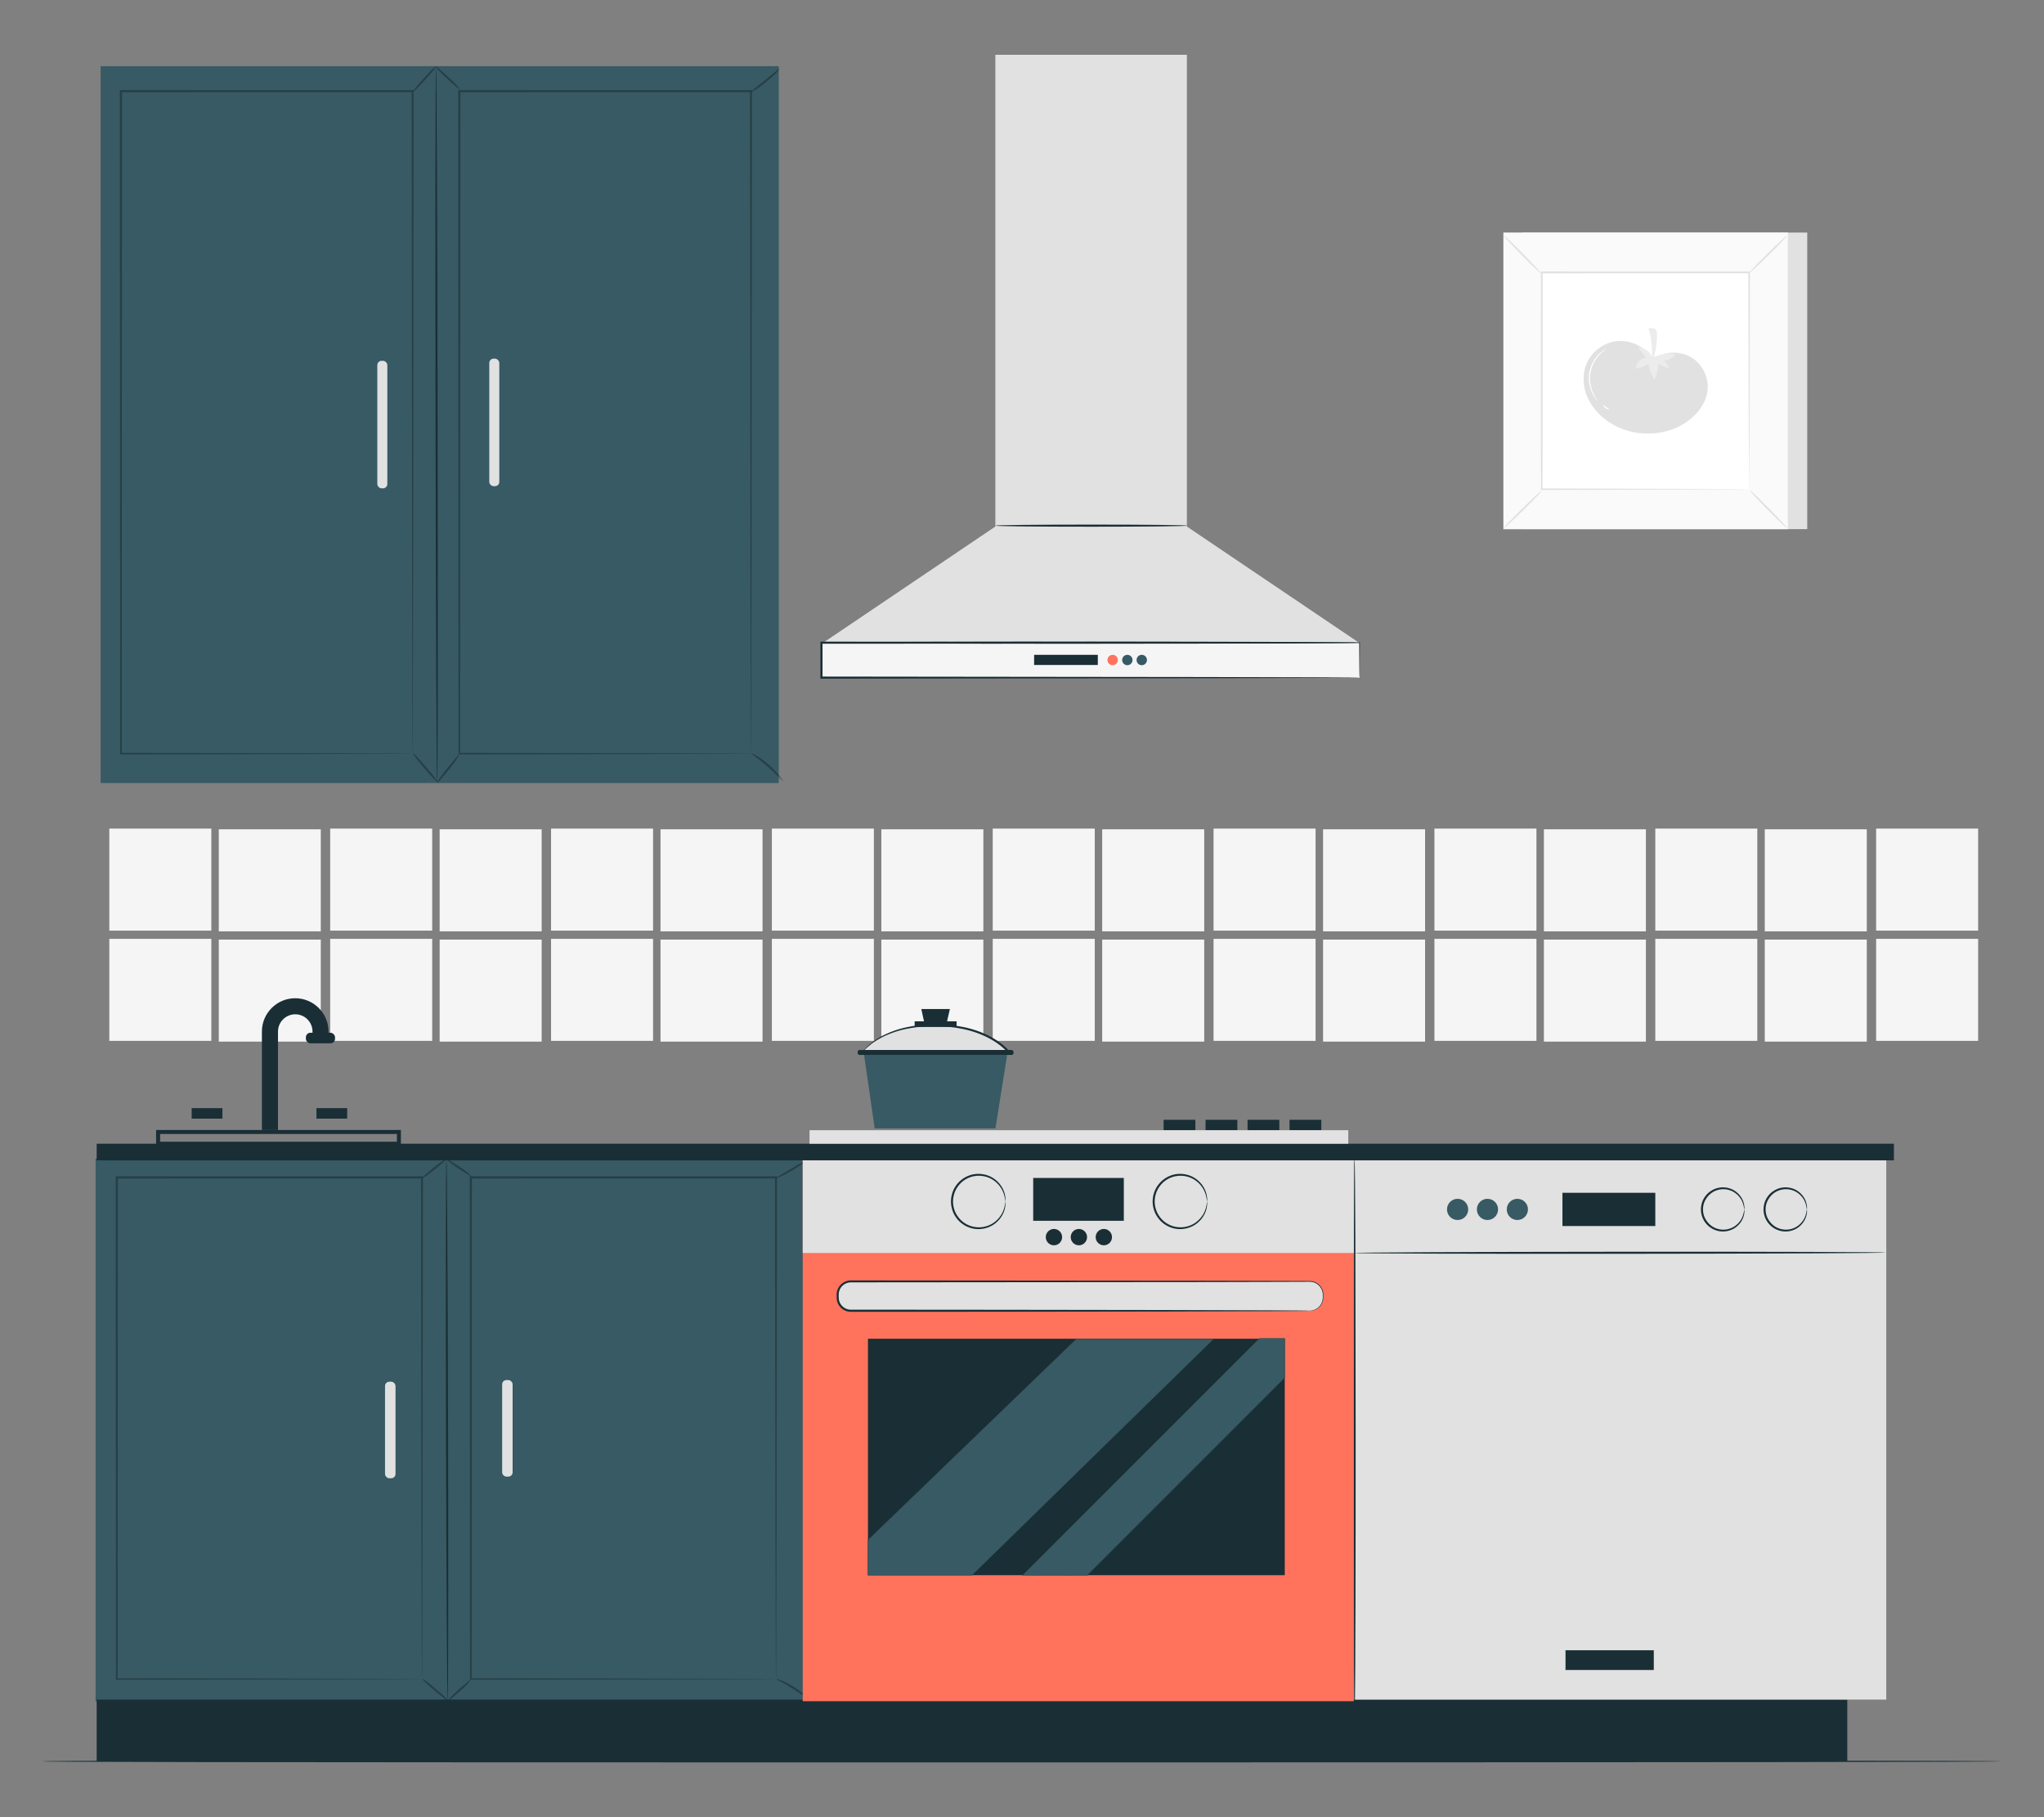
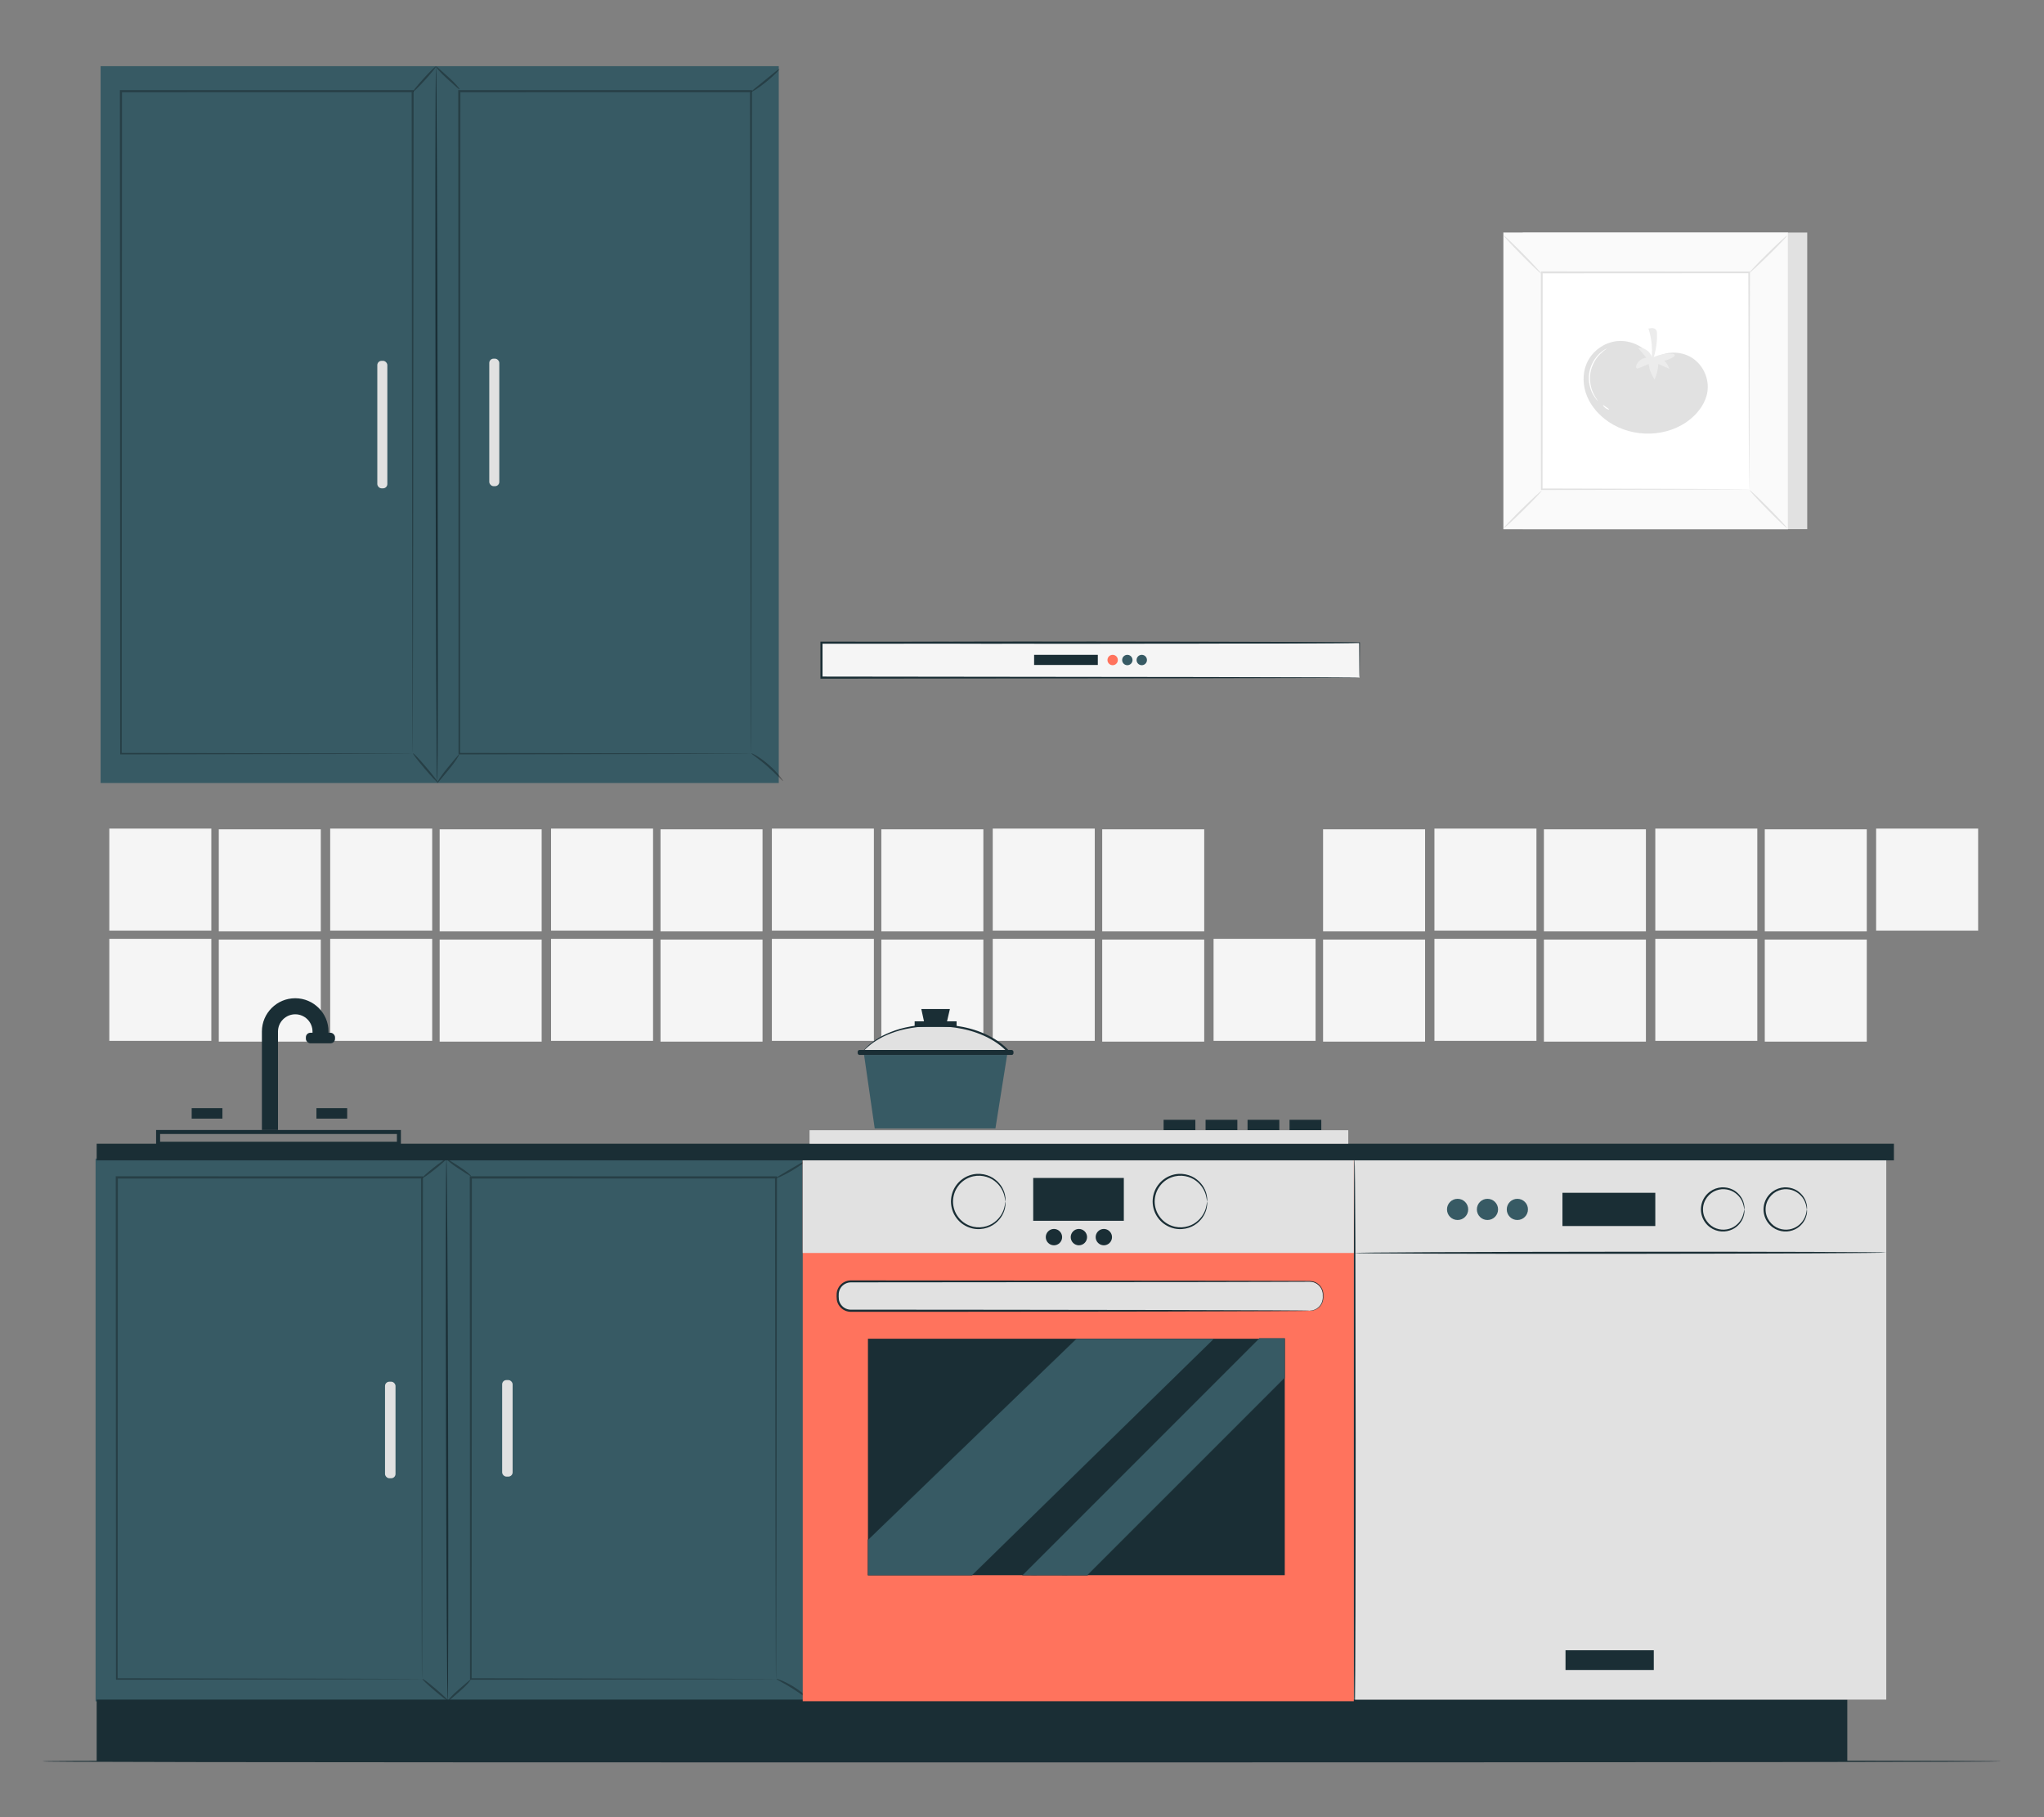
<svg xmlns="http://www.w3.org/2000/svg" id="Layer_2" data-name="Layer 2" viewBox="0 0 540 480">
  <rect x="0" y="0" width="540" height="480" fill="#808080" stroke="none" />
  <defs>
    <style>
      .cls-1 {
        fill: #ff735d;
      }

      .cls-1, .cls-2, .cls-3, .cls-4, .cls-5, .cls-6, .cls-7, .cls-8, .cls-9, .cls-10 {
        stroke-width: 0px;
      }

      .cls-2 {
        fill: #375a64;
      }

      .cls-3 {
        fill: #e1e1e1;
      }

      .cls-4 {
        fill: #ececec;
      }

      .cls-6 {
        fill: #f5f5f5;
      }

      .cls-7 {
        fill: none;
      }

      .cls-8 {
        fill: #1a2e35;
      }

      .cls-9 {
        fill: #fff;
      }

      .cls-11 {
        opacity: .3;
      }

      .cls-10 {
        fill: #fafafa;
      }
    </style>
  </defs>
  <g id="Layer_2-2" data-name="Layer 2">
    <g>
      <rect class="cls-7" width="540" height="480" />
      <g>
        <g>
          <g>
            <rect class="cls-6" x="28.88" y="218.87" width="26.95" height="26.95" />
            <rect class="cls-6" x="57.8" y="219.06" width="26.95" height="26.95" />
            <rect class="cls-6" x="87.23" y="218.87" width="26.95" height="26.95" />
            <rect class="cls-6" x="116.15" y="219.06" width="26.95" height="26.95" />
            <rect class="cls-6" x="145.58" y="218.87" width="26.95" height="26.95" />
            <rect class="cls-6" x="174.5" y="219.06" width="26.95" height="26.95" />
            <rect class="cls-6" x="203.92" y="218.87" width="26.95" height="26.95" />
            <rect class="cls-6" x="232.84" y="219.06" width="26.95" height="26.95" />
            <rect class="cls-6" x="262.27" y="218.87" width="26.95" height="26.95" />
            <rect class="cls-6" x="291.19" y="219.06" width="26.95" height="26.95" />
-             <rect class="cls-6" x="320.61" y="218.87" width="26.95" height="26.95" />
            <rect class="cls-6" x="349.54" y="219.06" width="26.95" height="26.95" />
            <rect class="cls-6" x="378.96" y="218.87" width="26.95" height="26.95" />
            <rect class="cls-6" x="407.88" y="219.06" width="26.95" height="26.95" />
            <rect class="cls-6" x="437.31" y="218.87" width="26.95" height="26.95" />
            <rect class="cls-6" x="466.23" y="219.06" width="26.95" height="26.95" />
            <rect class="cls-6" x="495.65" y="218.87" width="26.95" height="26.95" />
          </g>
          <g>
            <rect class="cls-6" x="28.88" y="247.99" width="26.95" height="26.95" />
            <rect class="cls-6" x="57.8" y="248.19" width="26.95" height="26.95" />
            <rect class="cls-6" x="87.23" y="247.99" width="26.95" height="26.95" />
            <rect class="cls-6" x="116.15" y="248.19" width="26.95" height="26.95" />
            <rect class="cls-6" x="145.58" y="247.99" width="26.95" height="26.95" />
            <rect class="cls-6" x="174.5" y="248.19" width="26.95" height="26.95" />
            <rect class="cls-6" x="203.92" y="247.99" width="26.95" height="26.95" />
            <rect class="cls-6" x="232.84" y="248.19" width="26.95" height="26.95" />
            <rect class="cls-6" x="262.27" y="247.99" width="26.95" height="26.95" />
            <rect class="cls-6" x="291.19" y="248.19" width="26.95" height="26.95" />
            <rect class="cls-6" x="320.61" y="247.99" width="26.95" height="26.95" />
            <rect class="cls-6" x="349.54" y="248.19" width="26.95" height="26.95" />
            <rect class="cls-6" x="378.96" y="247.99" width="26.95" height="26.95" />
            <rect class="cls-6" x="407.88" y="248.19" width="26.95" height="26.95" />
            <rect class="cls-6" x="437.31" y="247.99" width="26.95" height="26.95" />
            <rect class="cls-6" x="466.23" y="248.19" width="26.95" height="26.95" />
-             <rect class="cls-6" x="495.65" y="247.99" width="26.95" height="26.95" />
          </g>
        </g>
        <g>
          <g>
            <rect class="cls-3" x="402.29" y="61.43" width="75.16" height="78.34" />
            <g>
              <rect class="cls-10" x="397.2" y="61.43" width="75.16" height="78.34" />
              <path class="cls-3" d="m472.38,139.79h-75.2V61.4h75.2v78.39Zm-75.15-.05h75.11V61.45h-75.11v78.3Z" />
            </g>
            <rect class="cls-9" x="407.3" y="71.96" width="54.95" height="57.28" />
            <path class="cls-3" d="m407.3,129.62c.04.05-.48.65-1.36,1.58-.88.93-2.11,2.18-3.49,3.54-1.38,1.36-2.65,2.58-3.59,3.44-.94.86-1.54,1.37-1.59,1.32-.05-.05.47-.64,1.35-1.57.88-.93,2.11-2.18,3.5-3.55,1.39-1.37,2.66-2.58,3.6-3.44.94-.86,1.54-1.37,1.58-1.32Z" />
            <path class="cls-3" d="m462.25,129.48c.05-.04.65.48,1.58,1.36.93.88,2.18,2.11,3.54,3.49,1.36,1.38,2.57,2.65,3.44,3.59s1.37,1.54,1.32,1.59c-.05.05-.64-.47-1.57-1.35-.93-.88-2.18-2.11-3.55-3.5-1.37-1.39-2.58-2.66-3.44-3.6-.86-.94-1.37-1.54-1.32-1.58Z" />
            <path class="cls-3" d="m462.1,72.11c-.04-.05.48-.65,1.36-1.58.88-.93,2.11-2.18,3.49-3.54,1.38-1.36,2.65-2.58,3.59-3.44.94-.86,1.54-1.37,1.59-1.32.05.05-.47.64-1.35,1.57-.88.93-2.11,2.18-3.5,3.55-1.39,1.37-2.66,2.58-3.6,3.44-.94.86-1.54,1.37-1.58,1.32Z" />
            <path class="cls-3" d="m407.15,72.25c-.05.04-.65-.48-1.58-1.36-.93-.88-2.18-2.11-3.54-3.49-1.36-1.38-2.58-2.65-3.44-3.59-.86-.94-1.37-1.54-1.32-1.59.05-.05.64.47,1.57,1.35.93.88,2.18,2.11,3.55,3.5,1.37,1.39,2.58,2.66,3.44,3.6.86.94,1.37,1.54,1.32,1.58Z" />
            <path class="cls-3" d="m462.1,129.24s0-.1-.01-.28c0-.2,0-.46-.01-.8,0-.72-.01-1.75-.02-3.09-.01-2.71-.03-6.66-.06-11.67-.03-10.03-.06-24.32-.11-41.44l.21.21c-16,0-34.78.02-54.79.03h0l.24-.24c-.01,21.02-.02,40.69-.03,57.28l-.21-.21c16.42.04,30.09.08,39.68.11,4.79.02,8.56.04,11.15.05,1.28.01,2.26.02,2.95.02.32,0,.57,0,.76.01.17,0,.26,0,.27.01,0,0-.08,0-.24.01-.18,0-.42,0-.74.01-.68,0-1.65.01-2.91.02-2.58.01-6.33.03-11.1.05-9.62.03-23.34.06-39.81.11h-.21s0-.21,0-.21c0-16.59-.02-36.26-.03-57.28v-.24s.24,0,.24,0h0c20.01.01,38.8.02,54.79.03h.21s0,.21,0,.21c-.04,17.17-.08,31.51-.11,41.57-.02,4.99-.04,8.92-.06,11.63-.01,1.32-.02,2.34-.02,3.05,0,.33,0,.59-.01.78,0,.17,0,.26-.01.25Z" />
          </g>
          <g>
            <path class="cls-3" d="m436.38,94.44c-1.95-2.93-5.58-4.66-9.09-4.34s-6.75,2.7-8.13,5.95c-1.16,2.73-1.01,5.93.14,8.67,1.14,2.74,3.22,5.03,5.67,6.7,6.42,4.38,15.74,4.18,21.71-.8,2.22-1.85,4-4.37,4.41-7.23.47-3.3-1.07-6.81-3.82-8.7-2.75-1.89-6.58-2.06-9.49-.42" />
            <path class="cls-4" d="m436.41,94.42c-.38-1.57-2.04-2.71-3.63-2.51.72.85,1.43,1.71,2.15,2.56-1.17.15-2.22.97-2.64,2.07-.1.26-.13.63.12.76.17.09.37.02.54-.06.87-.36,1.74-.72,2.61-1.08.18,1.45.72,2.86,1.56,4.06.59-1.28.93-2.67.99-4.08.96.43,1.92.85,2.89,1.28-.22-.83-.7-1.58-1.36-2.14.85-.16,1.68-.48,2.41-.94.22-.14.47-.38.37-.62-.08-.19-.31-.24-.51-.26-1.89-.18-3.84.22-5.5,1.14" />
            <path class="cls-4" d="m436.22,95.5c.45-2.91.2-5.92-.72-8.71.69-.15,1.54-.26,1.98.29.26.32.29.76.29,1.16.04,2.75-.49,5.5-1.54,8.04" />
            <path class="cls-9" d="m422.2,105.96s-.18-.14-.45-.45c-.27-.31-.62-.8-.97-1.45-.69-1.29-1.29-3.36-.92-5.62.38-2.26,1.61-4.03,2.68-5.03.54-.51,1.03-.86,1.38-1.06.35-.21.56-.3.57-.28.04.05-.78.47-1.8,1.51-1.01,1.01-2.16,2.75-2.52,4.92-.36,2.17.18,4.18.81,5.47.63,1.3,1.27,1.96,1.22,2Z" />
            <path class="cls-9" d="m425.1,108.15c-.03.08-.49-.02-.94-.35-.46-.33-.7-.73-.64-.78.07-.06.4.22.82.52.42.3.79.52.76.61Z" />
          </g>
        </g>
        <g>
          <g>
            <rect class="cls-2" x="25.25" y="306.04" width="187.42" height="143.36" />
            <path class="cls-8" d="m118.27,449.4c-.15,0-.35-32.08-.44-71.65-.09-39.58-.04-71.66.11-71.66.15,0,.35,32.08.44,71.66.09,39.57.04,71.65-.11,71.65Z" />
            <rect class="cls-3" x="101.71" y="364.97" width="2.77" height="25.5" rx="1.13" ry="1.13" transform="translate(206.2 755.44) rotate(180)" />
            <rect class="cls-3" x="132.66" y="364.54" width="2.77" height="25.5" rx="1.13" ry="1.13" transform="translate(268.09 754.58) rotate(180)" />
            <g class="cls-11">
              <path class="cls-5" d="m111.49,443.53s-.01-.22-.02-.65c0-.44,0-1.06-.02-1.88,0-1.67-.02-4.11-.03-7.29-.02-6.36-.04-15.64-.07-27.35-.03-23.39-.07-56.48-.12-95.32l.25.25c-24.8,0-52.05.01-80.61.02h-.01l.28-.28c-.02,50.36-.04,96.63-.06,132.49l-.22-.22c24.66.05,44.79.09,58.77.11,6.99.02,12.44.04,16.16.05,1.85.01,3.27.02,4.23.02.96,0,1.46.02,1.46.02,0,0-.47.02-1.42.02-.96,0-2.36.01-4.19.02-3.71.01-9.14.03-16.11.05-14.01.03-34.18.07-58.9.11h-.22s0-.22,0-.22c-.02-35.86-.04-82.13-.06-132.49v-.28s.28,0,.28,0h.01c28.56,0,55.81.01,80.61.02h.26s0,.26,0,.26c-.05,38.91-.09,72.06-.12,95.49-.03,11.68-.05,20.94-.07,27.29-.01,3.15-.02,5.58-.03,7.24,0,.81-.01,1.43-.02,1.86,0,.41-.02.62-.02.62Z" />
            </g>
            <g class="cls-11">
              <path class="cls-5" d="m117.94,306.09c.09.12-1.26,1.36-3.03,2.77-1.77,1.41-3.28,2.46-3.38,2.34-.09-.12,1.26-1.36,3.03-2.77,1.77-1.41,3.28-2.46,3.38-2.34Z" />
            </g>
            <g class="cls-11">
              <path class="cls-5" d="m118.4,449.26c-.1.12-1.71-1.09-3.59-2.69-1.88-1.6-3.33-2.99-3.23-3.11.1-.12,1.7,1.09,3.59,2.69,1.88,1.6,3.33,2.99,3.23,3.11Z" />
            </g>
            <g class="cls-11">
              <path class="cls-5" d="m205.01,443.53s-.01-.22-.02-.65c0-.44,0-1.06-.02-1.88,0-1.67-.02-4.11-.03-7.29-.02-6.36-.04-15.64-.07-27.35-.03-23.39-.07-56.48-.12-95.32l.26.25c-24.8,0-52.05.01-80.61.02h-.01l.28-.28c-.02,50.36-.04,96.63-.06,132.49l-.22-.22c24.66.05,44.79.09,58.77.11,6.99.02,12.44.04,16.16.05,1.85.01,3.27.02,4.23.02.96,0,1.46.02,1.46.02,0,0-.47.02-1.42.02-.96,0-2.36.01-4.19.02-3.71.01-9.14.03-16.11.05-14.01.03-34.18.07-58.9.11h-.22s0-.22,0-.22c-.02-35.86-.04-82.13-.06-132.49v-.28s.28,0,.28,0h.01c28.56,0,55.81.01,80.61.02h.26s0,.26,0,.26c-.05,38.91-.09,72.06-.12,95.49-.03,11.68-.05,20.94-.07,27.29-.01,3.15-.02,5.58-.03,7.24,0,.81-.01,1.43-.02,1.86,0,.41-.02.62-.02.62Z" />
            </g>
            <g class="cls-11">
              <path class="cls-5" d="m212.89,306.58c.09.12-1.53,1.39-3.71,2.67-2.18,1.28-4.07,2.08-4.13,1.94-.07-.14,1.7-1.15,3.85-2.42,2.16-1.27,3.9-2.32,3.99-2.19Z" />
            </g>
            <g class="cls-11">
              <path class="cls-5" d="m124.45,310.68c-.09.1-1.55-.88-3.41-2.07-1.86-1.19-3.22-2.4-3.11-2.53.09-.1,1.55.88,3.41,2.07,1.86,1.19,3.22,2.4,3.11,2.53Z" />
            </g>
            <g class="cls-11">
              <path class="cls-5" d="m124.31,443.69c.13.11-1.09,1.57-2.84,3.06-1.75,1.49-3.1,2.74-3.2,2.65-.13-.11,1.09-1.57,2.84-3.06,1.75-1.49,3.1-2.74,3.2-2.65Z" />
            </g>
            <g class="cls-11">
              <path class="cls-5" d="m213.87,449.01c-.11.12-1.9-1.36-4.32-2.88-2.41-1.53-4.52-2.52-4.45-2.67.05-.13,2.29.64,4.75,2.2,2.46,1.55,4.12,3.25,4.02,3.35Z" />
            </g>
          </g>
          <rect class="cls-8" x="25.54" y="448.94" width="462.49" height="16.31" />
          <rect class="cls-8" x="25.54" y="302.11" width="474.81" height="4.39" />
          <path class="cls-8" d="m105.91,302.64H41.24v-4.16h64.67v4.16Zm-63.61-1.06h62.56v-2.04h-62.56v2.04Z" />
          <path class="cls-8" d="m73.42,298.49h-4.23v-26.01c0-4.85,3.95-8.8,8.8-8.8s8.8,3.95,8.8,8.8v1.18h-4.23v-1.18c0-2.52-2.05-4.56-4.56-4.56s-4.56,2.05-4.56,4.56v26.01Z" />
          <rect class="cls-8" x="80.81" y="272.8" width="7.7" height="2.79" rx="1.19" ry="1.19" />
          <rect class="cls-8" x="50.64" y="292.71" width="8.12" height="2.77" />
          <rect class="cls-8" x="83.6" y="292.71" width="8.12" height="2.77" />
        </g>
        <path class="cls-8" d="m528.75,465.25c0,.15-64.51.28-274.6.28s-242.89-.12-242.89-.28,32.73-.28,242.89-.28,274.6.12,274.6.28Z" />
        <g>
          <path class="cls-8" d="m498.33,331.75c0,.15-31.45.28-70.24.28s-70.24-.12-70.24-.28,31.44-.28,70.24-.28,70.24.12,70.24.28Z" />
          <rect class="cls-3" x="357.85" y="306.5" width="140.48" height="142.44" />
          <path class="cls-8" d="m498.33,330.86c0,.15-31.49.3-70.33.33-38.85.03-70.34-.07-70.34-.22,0-.15,31.49-.3,70.34-.33,38.84-.03,70.33.07,70.33.22Z" />
          <rect class="cls-8" x="412.78" y="315.07" width="24.53" height="8.78" />
          <path class="cls-8" d="m460.82,319.46c-.06,0-.04-.5-.28-1.34-.23-.83-.8-2.03-2.05-2.95-1.2-.92-3.18-1.44-5.08-.72-1.89.66-3.52,2.67-3.5,5.01-.02,2.35,1.61,4.36,3.5,5.02,1.91.71,3.88.2,5.08-.72,1.25-.92,1.82-2.13,2.05-2.95.24-.84.22-1.34.28-1.34.02,0,.03.12.04.36.01.24-.01.59-.11,1.03-.18.87-.72,2.18-2.02,3.21-1.26,1.03-3.39,1.65-5.49.89-1.03-.36-2.02-1.06-2.73-2.03-.72-.96-1.14-2.19-1.15-3.47.01-1.27.42-2.51,1.15-3.47.71-.97,1.7-1.66,2.73-2.03,2.1-.75,4.24-.14,5.49.89,1.3,1.03,1.84,2.34,2.02,3.21.09.44.12.8.11,1.03,0,.24-.02.36-.04.36Z" />
          <path class="cls-2" d="m403.67,319.46c0,1.54-1.25,2.8-2.8,2.8s-2.8-1.25-2.8-2.8,1.25-2.8,2.8-2.8,2.8,1.25,2.8,2.8Z" />
          <path class="cls-2" d="m395.77,319.46c0,1.54-1.25,2.8-2.8,2.8s-2.8-1.25-2.8-2.8,1.25-2.8,2.8-2.8,2.8,1.25,2.8,2.8Z" />
          <path class="cls-2" d="m387.88,319.46c0,1.54-1.25,2.8-2.8,2.8s-2.8-1.25-2.8-2.8,1.25-2.8,2.8-2.8,2.8,1.25,2.8,2.8Z" />
          <path class="cls-8" d="m477.36,319.46c-.06,0-.04-.5-.28-1.34-.23-.83-.8-2.03-2.05-2.95-1.2-.92-3.18-1.44-5.08-.72-1.89.66-3.52,2.67-3.5,5.01-.02,2.35,1.61,4.36,3.5,5.02,1.91.71,3.88.2,5.08-.72,1.25-.92,1.82-2.13,2.05-2.95.24-.84.22-1.34.28-1.34.02,0,.03.12.04.36.01.24-.01.59-.11,1.03-.18.87-.72,2.18-2.02,3.21-1.26,1.03-3.39,1.65-5.49.89-1.03-.36-2.02-1.06-2.73-2.03-.72-.96-1.14-2.19-1.15-3.47.01-1.27.42-2.51,1.15-3.47.71-.97,1.7-1.66,2.73-2.03,2.1-.75,4.24-.14,5.49.89,1.3,1.03,1.84,2.34,2.02,3.21.09.44.12.8.11,1.03,0,.24-.02.36-.04.36Z" />
          <rect class="cls-8" x="413.59" y="435.91" width="23.32" height="5.21" />
          <path class="cls-8" d="m357.85,448.56s.02.22.04.68c0,.49.02,1.18.04,2.12h-.14c-.12-8.16-.2-36.87-.2-70.98.03-20.37.06-38.8.08-52.18.04-6.65.07-12.05.09-15.81.02-1.84.04-3.28.05-4.3.01-.47.02-.84.03-1.12,0-.25.02-.38.03-.38s.02.13.03.38c0,.28.02.65.03,1.12.01,1.02.03,2.46.05,4.3.02,3.77.05,9.16.09,15.81.02,13.38.05,31.81.08,52.18,0,34.11-.09,62.82-.2,70.98h-.14c.02-.94.03-1.63.04-2.12.01-.46.04-.68.04-.68Z" />
        </g>
        <g>
          <rect class="cls-1" x="212.07" y="306.5" width="145.59" height="142.87" />
          <rect class="cls-3" x="212.07" y="306.5" width="145.59" height="24.47" />
          <path class="cls-8" d="m265.62,317.38c-.06,0-.04-.63-.33-1.7-.29-1.05-1-2.58-2.58-3.76-1.53-1.18-4.04-1.84-6.47-.94-1.2.43-2.34,1.25-3.15,2.38-.83,1.11-1.3,2.54-1.32,4.01.01,1.47.48,2.9,1.32,4.02.81,1.13,1.95,1.95,3.15,2.38,2.43.91,4.95.25,6.48-.94,1.58-1.18,2.3-2.71,2.58-3.76.29-1.07.26-1.7.32-1.7.02,0,.03.16.03.45,0,.3-.03.74-.15,1.3-.23,1.1-.92,2.73-2.55,4.02-1.58,1.29-4.26,2.05-6.88,1.1-1.29-.45-2.53-1.32-3.41-2.54-.91-1.2-1.42-2.74-1.43-4.34.01-1.59.53-3.14,1.43-4.33.88-1.21,2.12-2.08,3.41-2.54,2.63-.95,5.3-.19,6.88,1.1,1.64,1.29,2.32,2.92,2.55,4.02.12.56.16,1,.15,1.3,0,.3-.01.45-.03.45Z" />
          <path class="cls-8" d="m318.9,317.38c-.06,0-.04-.63-.33-1.7-.29-1.05-1-2.58-2.58-3.76-1.53-1.18-4.04-1.84-6.47-.94-1.2.43-2.34,1.25-3.15,2.38-.83,1.11-1.3,2.54-1.32,4.01.01,1.47.48,2.9,1.32,4.02.81,1.13,1.95,1.95,3.15,2.38,2.43.91,4.95.25,6.48-.94,1.58-1.18,2.3-2.71,2.58-3.76.29-1.07.26-1.7.32-1.7.02,0,.03.16.03.45,0,.3-.03.74-.15,1.3-.23,1.1-.92,2.73-2.55,4.02-1.58,1.29-4.26,2.05-6.88,1.1-1.29-.45-2.53-1.32-3.41-2.54-.91-1.2-1.42-2.74-1.43-4.34.01-1.59.53-3.14,1.43-4.33.88-1.21,2.12-2.08,3.41-2.54,2.63-.95,5.3-.19,6.88,1.1,1.64,1.29,2.32,2.92,2.55,4.02.12.56.16,1,.15,1.3,0,.3-.01.45-.03.45Z" />
          <rect class="cls-8" x="272.96" y="311.15" width="23.94" height="11.32" />
          <path class="cls-8" d="m280.6,326.78c0,1.19-.97,2.16-2.16,2.16s-2.16-.97-2.16-2.16.97-2.16,2.16-2.16,2.16.97,2.16,2.16Z" />
          <path class="cls-8" d="m287.19,326.78c0,1.19-.97,2.16-2.16,2.16s-2.16-.97-2.16-2.16.97-2.16,2.16-2.16,2.16.97,2.16,2.16Z" />
          <path class="cls-8" d="m293.78,326.78c0,1.19-.97,2.16-2.16,2.16s-2.16-.97-2.16-2.16.97-2.16,2.16-2.16,2.16.97,2.16,2.16Z" />
          <g>
            <rect class="cls-3" x="221.3" y="338.46" width="128.24" height="7.76" rx="3.49" ry="3.49" />
            <path class="cls-8" d="m346.05,346.22s.23,0,.68-.1c.43-.1,1.1-.32,1.72-.94.63-.6,1.12-1.66,1.01-2.95.11-1.26-.62-2.84-2.19-3.43-.76-.32-1.66-.2-2.59-.22-.93,0-1.91,0-2.94.01-2.05,0-4.27.01-6.66.02-4.78.01-10.23.03-16.24.04-24.08.02-57.33.05-94.04.08-1.06,0-2.1.55-2.68,1.43-.29.44-.47.94-.53,1.47-.02.51-.04,1.14.03,1.63.16,1.03.87,1.96,1.82,2.39.47.23.98.31,1.52.3h1.68c4.47,0,8.88,0,13.21,0,8.66,0,17.01.01,24.97.02,15.91.02,30.24.04,42.28.06,12.02.04,21.75.07,28.5.09,3.35.02,5.96.04,7.75.05.87.01,1.54.02,2.02.03.45,0,.69.03.69.03,0,0-.23.02-.69.03-.47,0-1.14.02-2.02.03-1.79.01-4.4.03-7.75.05-6.75.02-16.48.05-28.5.09-12.04.02-26.37.04-42.28.06-7.96,0-16.31.01-24.97.02-4.33,0-8.74,0-13.21,0h-1.68c-.58.01-1.21-.09-1.75-.35-1.11-.5-1.94-1.58-2.13-2.79-.08-.64-.06-1.15-.04-1.77.06-.61.28-1.2.62-1.72.68-1.03,1.9-1.68,3.14-1.67,36.71.03,69.96.06,94.04.08,6.01.02,11.46.03,16.24.04,2.39,0,4.61.02,6.66.02,1.02,0,2,0,2.94.01.92.03,1.85-.09,2.67.26,1.66.65,2.4,2.35,2.27,3.63.1,1.31-.43,2.43-1.1,3.03-.66.63-1.35.83-1.79.92-.45.07-.69.04-.69.04Z" />
          </g>
          <rect class="cls-8" x="229.3" y="353.62" width="110.12" height="62.46" />
          <g>
            <polygon class="cls-2" points="284.36 353.62 229.3 406.73 229.3 416.09 256.83 416.09 320.73 353.62 284.36 353.62" />
            <path class="cls-8" d="m256.84,416.11h-27.57v-9.39h0s55.07-53.13,55.07-53.13h36.45l-.05.05-63.91,62.47Zm-27.51-.05h27.49l63.85-62.41h-36.3l-55.04,53.1v9.31Z" />
          </g>
          <g>
            <polygon class="cls-2" points="270.11 416.09 332.71 353.48 339.42 353.48 339.42 363.96 287.25 416.12 270.11 416.09" />
            <path class="cls-8" d="m287.27,416.15h-.01l-17.21-.03.05-.04,62.61-62.61h6.74v10.51h0s-52.17,52.18-52.17,52.18Zm-17.09-.09l17.07.03,52.15-52.15v-10.43h-6.67l-62.55,62.55Z" />
          </g>
        </g>
        <rect class="cls-8" x="307.41" y="295.79" width="8.39" height="2.76" />
        <rect class="cls-8" x="318.5" y="295.79" width="8.39" height="2.76" />
        <rect class="cls-8" x="329.59" y="295.79" width="8.39" height="2.76" />
        <rect class="cls-8" x="340.68" y="295.79" width="8.39" height="2.76" />
        <rect class="cls-3" x="213.87" y="298.54" width="142.33" height="3.57" />
        <g>
          <g>
            <path class="cls-3" d="m227.79,278s4.8-7.2,19.18-7.2,19.59,7.2,19.59,7.2h-38.77Z" />
            <path class="cls-8" d="m227.79,278s.3-.02.83-.03c.57,0,1.33-.02,2.28-.03,2.02-.02,4.84-.05,8.31-.08,7.01-.06,16.62-.14,27.35-.14l-.22.44c-.35-.45-.82-.93-1.31-1.35-2.07-1.84-4.53-3.1-6.99-3.99-2.47-.89-4.99-1.35-7.39-1.58-4.82-.48-9.23-.01-12.76.89-1.76.49-3.31,1.09-4.61,1.73-1.29.66-2.35,1.35-3.16,1.96-.81.63-1.38,1.18-1.76,1.57-.37.4-.54.6-.56.61-.02,0,.13-.27.48-.68.35-.41.91-1,1.71-1.66.81-.65,1.86-1.37,3.16-2.07,1.31-.67,2.87-1.31,4.65-1.83,3.57-.97,8.03-1.49,12.91-1.02,2.44.22,5,.68,7.52,1.57,2.52.9,5.03,2.19,7.18,4.09.51.45.98.92,1.38,1.44l.34.44h-.56c-10.87,0-20.64-.08-27.62-.14-3.43-.03-6.22-.06-8.22-.08-.92-.01-1.65-.02-2.2-.03-.5,0-.75-.02-.73-.03Z" />
          </g>
          <polygon class="cls-2" points="231.09 298.07 228.28 278.66 266.07 278.66 262.98 298.07 231.09 298.07" />
          <rect class="cls-8" x="226.59" y="277.35" width="41.16" height="1.31" rx=".48" ry=".48" />
          <rect class="cls-8" x="241.64" y="269.78" width="11.08" height="1.49" />
          <polygon class="cls-8" points="244.26 270.48 243.4 266.53 250.95 266.53 250.1 270.2 244.26 270.48" />
        </g>
        <g>
-           <polygon class="cls-3" points="313.56 139.08 313.56 14.47 307.7 14.47 268.82 14.47 262.96 14.47 262.96 139.08 217.35 169.86 217.35 178.99 268.82 178.99 307.7 178.99 359.17 178.99 359.17 169.86 313.56 139.08" />
          <g>
            <rect class="cls-6" x="217.02" y="169.76" width="142.16" height="9.22" />
            <path class="cls-8" d="m359.17,178.99s-.01-.2-.02-.59c0-.4-.01-.97-.02-1.73-.01-1.55-.03-3.84-.05-6.9l.09.09c-20.24.11-76.29.18-142.15.18h0l.28-.28c0,3.16,0,6.29,0,9.22l-.27-.27c39.66.05,75.16.09,100.76.12,12.81.03,23.14.06,30.28.08,3.56.02,6.33.03,8.22.04.93,0,1.64.01,2.15.02.49,0,.74.02.74.02,0,0-.23.01-.7.02-.49,0-1.19.01-2.11.02-1.88,0-4.63.02-8.16.04-7.13.02-17.44.05-30.22.08-25.65.03-61.22.07-100.96.12h-.28s0-.28,0-.28c0-2.93,0-6.06,0-9.22v-.28h.28c65.86,0,121.91.08,142.15.18h.09s0,.09,0,.09c-.02,3.09-.04,5.39-.05,6.95,0,.75-.02,1.32-.02,1.71,0,.38-.02.56-.02.56Z" />
          </g>
          <path class="cls-8" d="m358.68,169.76c0,.15-31.5.28-70.36.28s-70.36-.12-70.36-.28,31.5-.28,70.36-.28,70.36.12,70.36.28Z" />
          <rect class="cls-8" x="273.2" y="172.97" width="16.83" height="2.68" />
          <path class="cls-1" d="m295.32,174.34c0,.76-.61,1.37-1.37,1.37s-1.37-.61-1.37-1.37.61-1.37,1.37-1.37,1.37.61,1.37,1.37Z" />
          <path class="cls-2" d="m299.2,174.34c0,.76-.61,1.37-1.37,1.37s-1.37-.61-1.37-1.37.61-1.37,1.37-1.37,1.37.61,1.37,1.37Z" />
          <path class="cls-2" d="m303.01,174.34c0,.76-.61,1.37-1.37,1.37s-1.37-.61-1.37-1.37.61-1.37,1.37-1.37,1.37.61,1.37,1.37Z" />
-           <path class="cls-8" d="m313.74,138.85c0,.15-11.38.28-25.42.28s-25.42-.12-25.42-.28,11.38-.28,25.42-.28,25.42.12,25.42.28Z" />
        </g>
        <g>
          <g class="cls-11">
            <path class="cls-5" d="m32.02,68.11c-.1.12-1.38-.82-2.86-2.09-1.48-1.27-2.6-2.39-2.5-2.51.1-.12,1.38.82,2.86,2.09,1.48,1.27,2.6,2.39,2.5,2.51Z" />
          </g>
          <g>
            <rect class="cls-2" x="26.58" y="17.48" width="179.16" height="189.35" />
            <path class="cls-8" d="m115.5,206.83c-.15,0-.35-42.38-.43-94.64-.09-52.28-.04-94.65.12-94.65.15,0,.35,42.37.43,94.65.09,52.26.04,94.64-.12,94.64Z" />
            <rect class="cls-3" x="99.67" y="95.32" width="2.65" height="33.68" rx="1.13" ry="1.13" transform="translate(202 224.31) rotate(180)" />
            <rect class="cls-3" x="129.25" y="94.74" width="2.65" height="33.68" rx="1.13" ry="1.13" transform="translate(261.16 223.16) rotate(-180)" />
            <g class="cls-11">
              <path class="cls-5" d="m109.02,199.08s-.01-.3-.02-.86c0-.58,0-1.41-.02-2.51,0-2.22-.02-5.48-.03-9.72-.02-8.47-.04-20.82-.07-36.34-.03-31.02-.07-74.73-.12-125.56l.26.26c-23.94,0-50,0-77.05.01h-.01l.28-.28c-.03,68.1-.06,129.87-.08,174.99l-.2-.2c23.78.05,43.02.08,56.33.11,6.66.02,11.83.04,15.35.05,1.75,0,3.09.02,4,.02.9,0,1.38.02,1.38.02,0,0-.45.01-1.34.02-.9,0-2.23.01-3.97.02-3.51.01-8.67.03-15.31.05-13.34.03-32.62.06-56.45.11h-.2s0-.2,0-.2c-.02-45.12-.05-106.89-.08-174.99v-.28s.28,0,.28,0h.01c27.06,0,53.12,0,77.05.01h.26v.26c-.05,50.9-.09,94.68-.12,125.74-.03,15.49-.06,27.82-.07,36.28-.01,4.21-.03,7.46-.03,9.66,0,1.09-.01,1.91-.02,2.48,0,.56-.02.83-.02.83Z" />
            </g>
            <g class="cls-11">
              <path class="cls-5" d="m115.18,17.54c.11.1-1.17,1.69-2.86,3.56-1.69,1.86-3.15,3.29-3.27,3.19-.11-.1,1.17-1.69,2.86-3.56,1.69-1.86,3.15-3.29,3.27-3.18Z" />
            </g>
            <g class="cls-11">
              <path class="cls-5" d="m115.63,206.64c-.12.1-1.67-1.54-3.47-3.65-1.8-2.12-3.17-3.91-3.05-4.01.12-.1,1.67,1.54,3.47,3.65,1.8,2.11,3.17,3.91,3.05,4.01Z" />
            </g>
            <g class="cls-11">
              <path class="cls-5" d="m198.41,199.08s-.01-.3-.02-.86c0-.58,0-1.41-.02-2.51,0-2.22-.02-5.48-.03-9.72-.02-8.47-.04-20.82-.07-36.34-.03-31.02-.07-74.73-.12-125.56l.26.26c-23.94,0-50,0-77.05.01h-.01l.28-.28c-.03,68.1-.06,129.87-.08,174.99l-.2-.2c23.78.05,43.02.08,56.33.11,6.66.02,11.83.04,15.35.05,1.75,0,3.09.02,4,.02.9,0,1.38.02,1.38.02,0,0-.45.01-1.34.02-.9,0-2.23.01-3.97.02-3.51.01-8.67.03-15.31.05-13.34.03-32.62.06-56.45.11h-.2s0-.2,0-.2c-.02-45.12-.05-106.89-.08-174.99v-.28s.28,0,.28,0h.01c27.06,0,53.12,0,77.05.01h.26v.26c-.05,50.9-.09,94.68-.12,125.74-.03,15.49-.06,27.82-.07,36.28-.01,4.21-.03,7.46-.03,9.66,0,1.09-.01,1.91-.02,2.48,0,.56-.02.83-.02.83Z" />
            </g>
            <g class="cls-11">
              <path class="cls-5" d="m205.95,18.19c.1.11-1.38,1.7-3.47,3.39-2.08,1.7-3.95,2.82-4.03,2.7-.09-.13,1.62-1.45,3.68-3.13,2.06-1.67,3.71-3.08,3.81-2.96Z" />
            </g>
            <g class="cls-11">
              <path class="cls-5" d="m121.41,23.61c-.11.09-1.5-1.24-3.3-2.83-1.8-1.59-3.06-3.13-2.93-3.24.11-.09,1.5,1.24,3.3,2.83,1.8,1.59,3.06,3.13,2.93,3.24Z" />
            </g>
            <g class="cls-11">
              <path class="cls-5" d="m121.28,199.29c.14.09-.98,1.94-2.67,3.95-1.7,2-2.98,3.67-3.1,3.6-.14-.09.98-1.94,2.67-3.95,1.69-2,2.98-3.67,3.1-3.6Z" />
            </g>
            <g class="cls-11">
              <path class="cls-5" d="m206.88,206.31c-.13.1-1.76-1.79-4.06-3.81-2.29-2.04-4.4-3.37-4.32-3.51.06-.13,2.35,1.02,4.68,3.1,2.35,2.06,3.81,4.15,3.7,4.23Z" />
            </g>
          </g>
        </g>
      </g>
    </g>
  </g>
</svg>